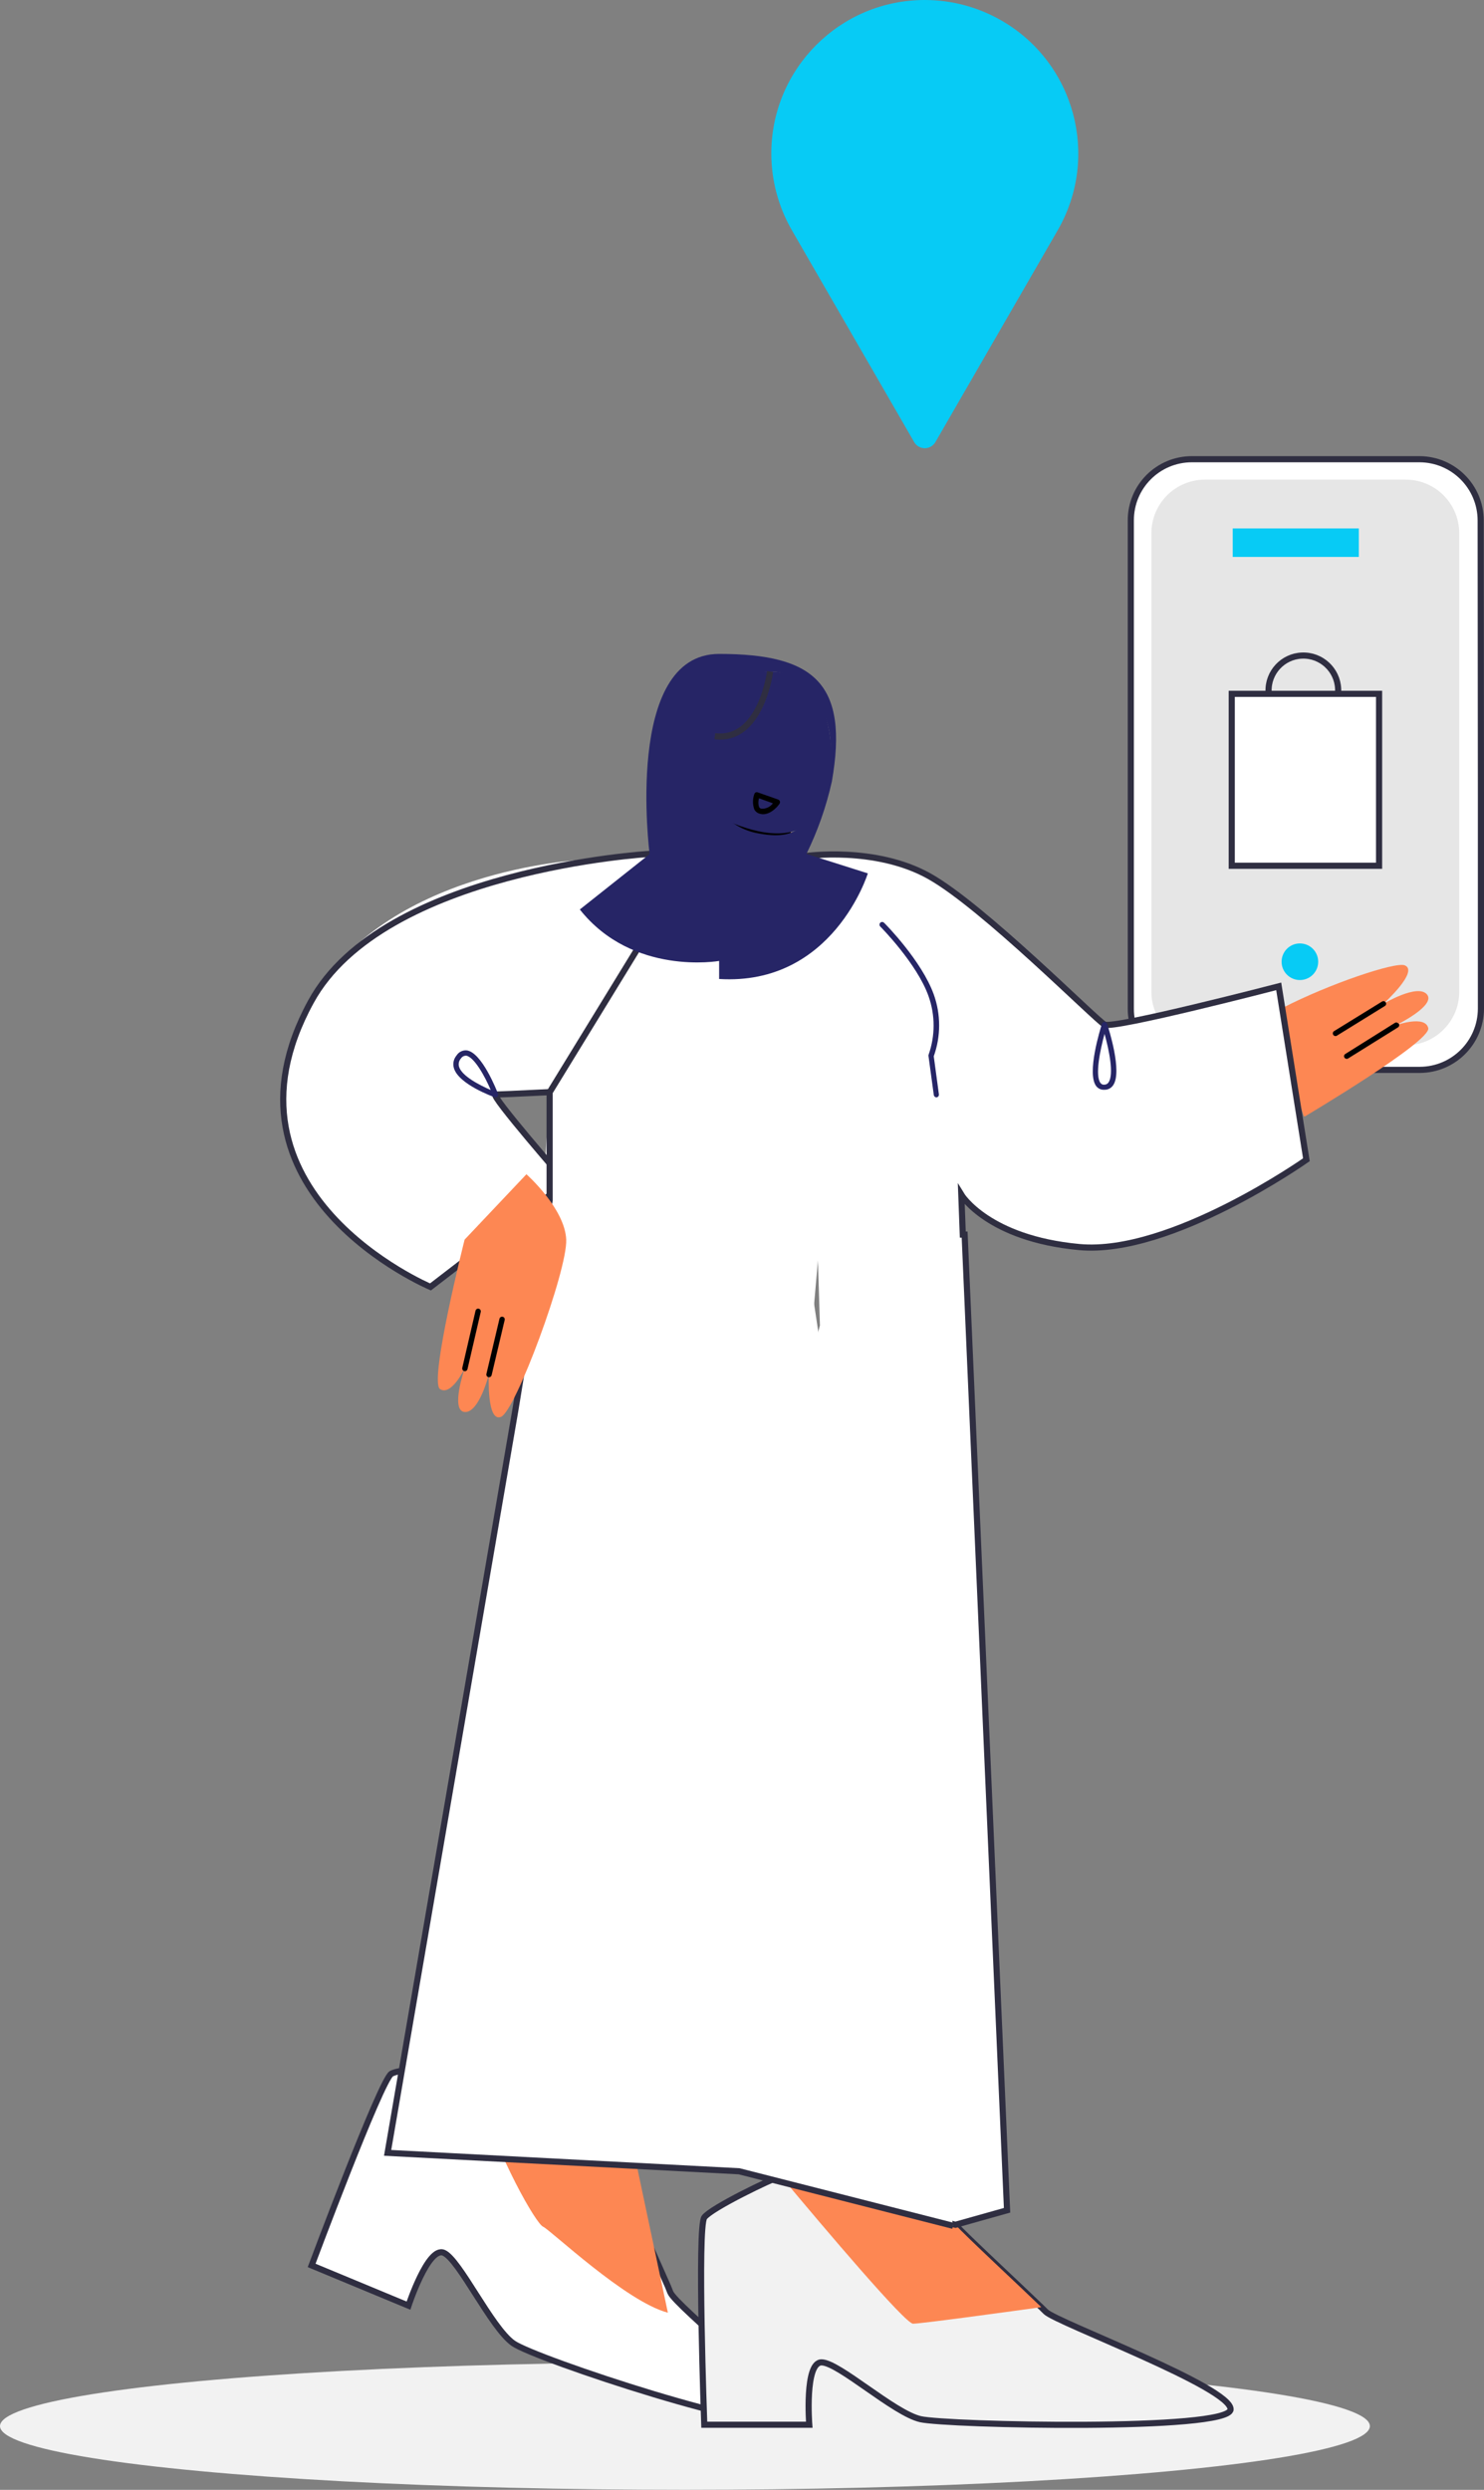
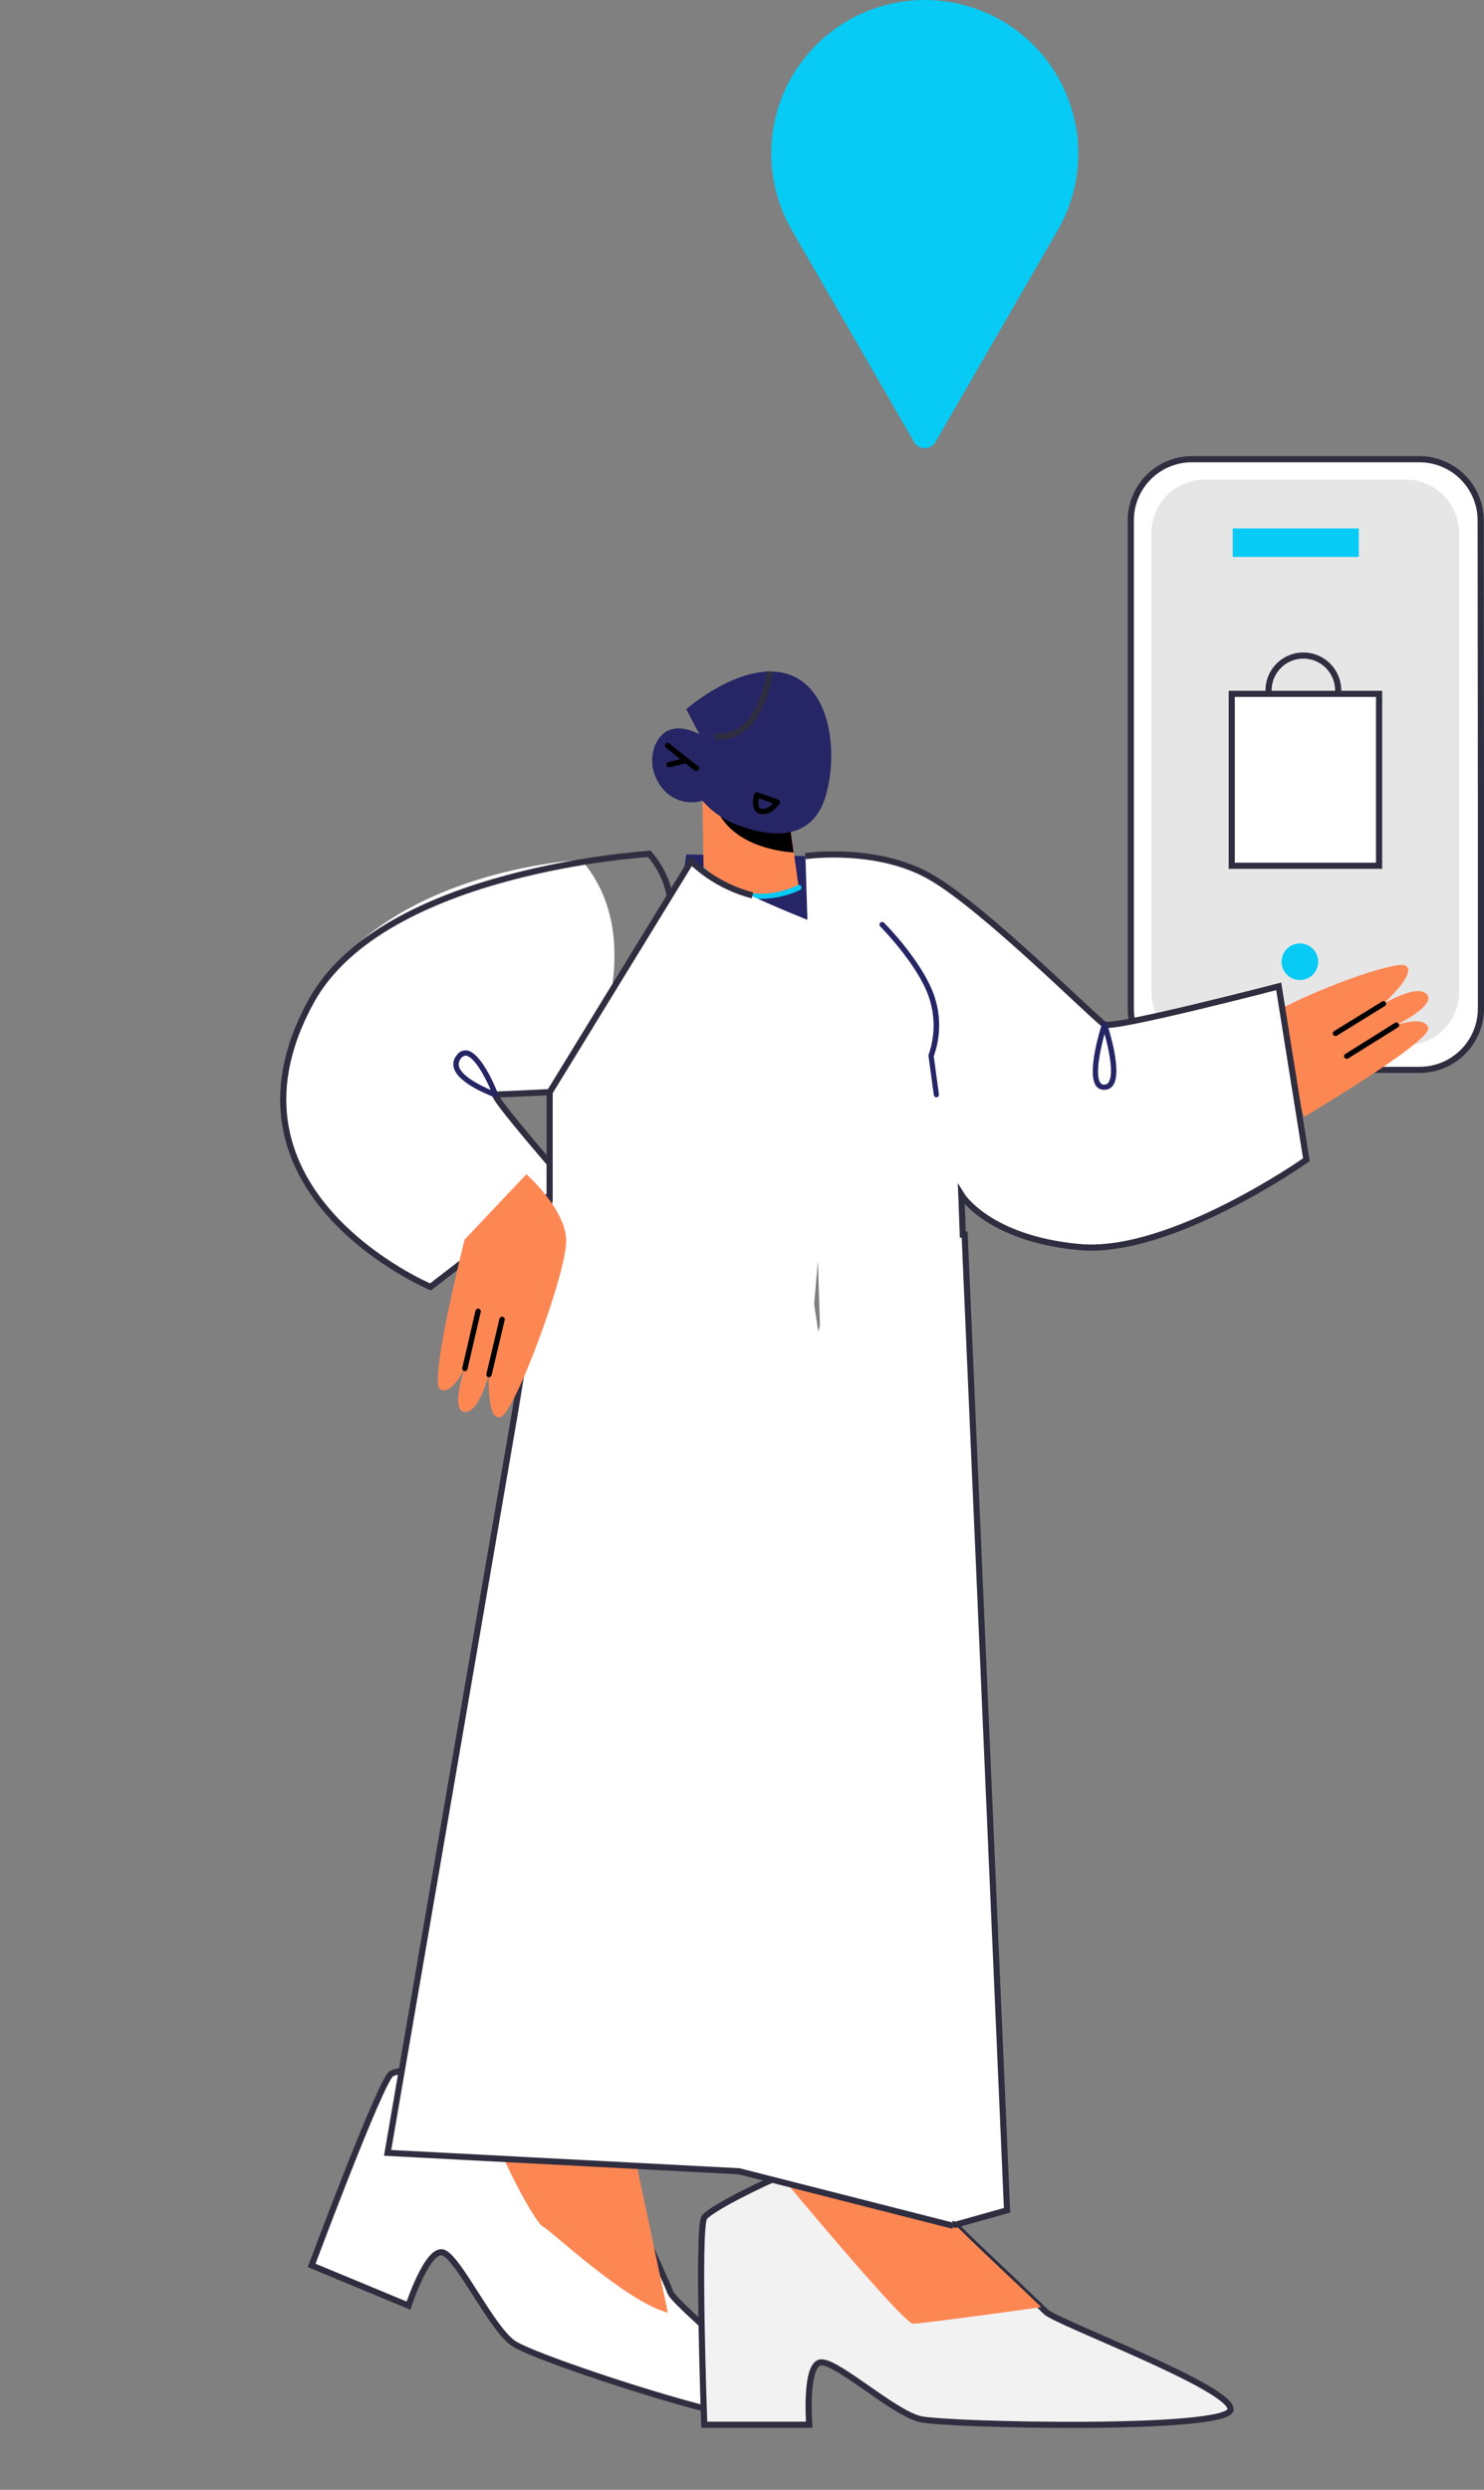
<svg xmlns="http://www.w3.org/2000/svg" version="1.1" id="Layer_1" x="0px" y="0px" viewBox="0 0 241.73 405.5" style="enable-background:new 0 0 241.73 405.5;" xml:space="preserve">
  <rect x="0" y="0" width="241.73" height="405.5" fill="#808080" stroke="none" />
  <style type="text/css">
	.st0{fill:#F2F2F2;}
	.st1{fill:#FFFFFF;}
	.st2{fill:#221F20;}
	.st3{fill:#312112;}
	.st4{fill:#6D85C1;}
	.st5{fill:#F28077;}
	.st6{fill:#1F4383;}
	.st7{fill:#37C0E8;}
	.st8{fill:#F28456;}
	.st9{fill:#E59F99;}
	.st10{fill:#1E1E1E;}
	.st11{fill:url(#SVGID_1_);}
	.st12{fill:url(#SVGID_2_);}
	.st13{fill:url(#SVGID_3_);}
	.st14{fill:url(#SVGID_4_);}
	.st15{fill:url(#SVGID_5_);}
	.st16{fill:url(#SVGID_6_);}
	.st17{fill:url(#SVGID_7_);}
	.st18{fill:#FFFFFF;stroke:#2F2E41;stroke-miterlimit:10;}
	.st19{fill:#07CBF5;}
	.st20{fill:#E6E6E6;}
	.st21{fill:none;stroke:#2F2E41;stroke-miterlimit:10;}
	.st22{fill:#FD8753;}
	.st23{fill:#262566;}
	.st24{fill:#FFFFFF;stroke:#2F2E41;stroke-width:2;stroke-miterlimit:10;}
	.st25{fill:none;stroke:#2F2E41;stroke-width:2;stroke-miterlimit:10;}
	.st26{fill:none;stroke:#3F3D56;stroke-miterlimit:10;}
</style>
  <g>
-     <ellipse class="st0" cx="111.57" cy="395.12" rx="111.57" ry="10.38" />
    <path class="st19" d="M152.37,72l19.92-34.5c6.9-11.96,2.81-27.25-9.15-34.15c-3.8-2.19-8.11-3.35-12.5-3.35l0,0   c-13.81,0-25,11.19-25,25c0,4.39,1.16,8.7,3.35,12.5L148.91,72c0.55,0.96,1.78,1.28,2.73,0.73C151.94,72.55,152.2,72.3,152.37,72z" />
    <path class="st18" d="M241.23,129.5v34.8c-0.03,5.48-4.46,9.91-9.94,9.94h-37.15c-5.49,0-9.94-4.45-9.94-9.94l0,0V84.73   c0-5.49,4.45-9.94,9.94-9.94l0,0h37.11c5.48,0.03,9.91,4.46,9.94,9.94L241.23,129.5z" />
    <path class="st20" d="M237.7,126.2v35.3c0,4.83-3.91,8.74-8.74,8.74c0,0-0.01,0-0.01,0H196.3c-4.83,0.01-8.74-3.9-8.75-8.73   c0,0,0-0.01,0-0.01V86.85c0-4.83,3.91-8.74,8.74-8.74c0,0,0.01,0,0.01,0h32.65c4.83-0.01,8.74,3.9,8.75,8.73c0,0,0,0.01,0,0.01" />
    <rect x="200.8" y="86.06" class="st19" width="20.54" height="4.64" />
    <path class="st19" d="M211.74,153.65L211.74,153.65c1.65,0,2.98,1.33,2.98,2.98v0c0,1.65-1.33,2.98-2.98,2.98h0   c-1.65,0-2.98-1.33-2.98-2.98v0C208.76,154.98,210.09,153.65,211.74,153.65z" />
    <rect x="200.64" y="113" class="st18" width="24" height="28" />
    <path class="st21" d="M206.64,112.67c-0.13-3.13,2.3-5.77,5.43-5.9c3.13-0.13,5.77,2.3,5.9,5.43c0.01,0.16,0.01,0.32,0,0.48" />
    <path class="st18" d="M50.76,368.95l15.78,6.55c0,0,3.18-9.67,5.73-8.61s7.71,12.16,11.31,14.73s42.61,15.43,44.16,12.24   c1.55-3.19-17.6-18.21-18.55-20.52c-0.09-0.22-0.22-0.54-0.4-1c-1.71-3.92-7.06-15.76-7.76-17.79c-0.78-2.24,1.72-10.78,1.72-10.78   s-22.6-7-24.89-7.43h-0.12c-1.42-0.17-12.31,0.4-14,1.4S50.76,368.95,50.76,368.95z" />
    <path class="st22" d="M102.75,348.08c0,0-22.6-7-24.89-7.43c3.4,10.93,9.44,21.5,10.61,22s13.47,12.21,20.32,14" />
    <path class="st22" d="M227.44,166.95c0,0,6.53-3.2,5-5s-7.08,1.52-7.08,1.52s5.83-5.28,3.47-6.25c-1.51-0.62-12.27,3-19.87,6.91   c0.84,8.46,0.84,10.15,3.42,17.67h0.22c0,0,20.54-12.2,20.05-14.36S227.44,166.95,227.44,166.95z" />
    <path d="M225.66,163.17c-0.14-0.14-0.36-0.17-0.53-0.06l-7.87,4.85c-0.19,0.16-0.21,0.43-0.06,0.62c0.13,0.15,0.34,0.2,0.52,0.12   l7.86-4.86c0.2-0.12,0.27-0.37,0.15-0.57c0-0.01-0.01-0.01-0.01-0.02C225.71,163.22,225.69,163.19,225.66,163.17z" />
    <path d="M227.74,166.65c-0.14-0.14-0.36-0.17-0.53-0.06l-8.07,5.06c-0.2,0.12-0.27,0.37-0.15,0.57c0,0.01,0.01,0.01,0.01,0.02   c0.12,0.2,0.39,0.27,0.59,0.15c0,0,0.01,0,0.01-0.01l8.12-5.06c0.2-0.13,0.26-0.4,0.14-0.6L227.74,166.65z" />
    <path class="st0" d="M114.72,394.9h17.1c0,0-0.79-10.16,2-10.16c2.79,0,11.79,8.26,16.11,9.25s50.32,2,50.52-1.58   s-28.31-14.15-30.1-15.91l-0.73-0.72c-3.09-3-12.59-11.83-14-13.44c-1.58-1.76-5.22-10.35-5.22-10.35s-20.88,2-23.17,2.46h-0.12   c-1.38,0.39-11.2,5.11-12.38,6.68S114.72,394.9,114.72,394.9z" />
    <path class="st21" d="M114.72,394.9h17.1c0,0-0.79-10.16,2-10.16c2.79,0,11.79,8.26,16.11,9.25s50.32,2,50.52-1.58   s-28.31-14.15-30.1-15.91l-0.73-0.72c-3.09-3-12.59-11.83-14-13.44c-1.58-1.76-5.22-10.35-5.22-10.35s-20.88,2-23.17,2.46h-0.12   c-1.38,0.39-11.2,5.11-12.38,6.68S114.72,394.9,114.72,394.9z" />
    <path class="st22" d="M127.22,354.44c7.33,8.78,20.24,24,21.5,24s13.88-1.72,20.9-2.69c-3.09-3-12.59-11.83-14-13.44   c-1.58-1.76-4.07-15.68-4.07-15.68S129.51,353.98,127.22,354.44z" />
    <path class="st23" d="M142.95,192.42c0,0-7.45,3.14-19.06,3.14c-6.67,0.09-13.28-1.39-19.27-4.32l7.17-52.08l20.72,0.27   L142.95,192.42z" />
    <path class="st22" d="M114.41,130.41l0.21,11.36c0,0,1.3,3.64,8,4.06c5,0.31,7.49-1.25,7.49-1.25l-0.8-5.74l-0.78-5.6l-12.06-2.42   L114.41,130.41z" />
    <path d="M116.43,130.82c0.06,0.38,0.18,0.75,0.35,1.09c2.65,5.63,9.62,6.73,12.49,6.93l-0.78-5.6L116.43,130.82z" />
    <path class="st23" d="M134.57,129.39c-2.21,8-9.46,6.73-13.8,5.2c-2.46-0.8-4.65-2.24-6.36-4.18c-2.53,0.76-5.26-0.2-6.77-2.37   c-2.72-3.76-1.06-8.09,1.25-9.09s5.06,0.66,5.06,0.66l-2.17-4.11c0,0,7-6.13,13.66-6.13C134.91,109.36,136.77,121.43,134.57,129.39   z" />
    <path d="M113.44,125.56c0.13,0,0.26-0.05,0.34-0.16c0.15-0.18,0.12-0.46-0.06-0.6c0,0,0,0-0.01-0.01l-4.72-3.72   c-0.19-0.15-0.46-0.11-0.6,0.07c-0.15,0.19-0.11,0.46,0.07,0.61l0,0l4.68,3.75C113.23,125.55,113.34,125.57,113.44,125.56z" />
    <path d="M108.99,124.94h0.1l2.8-0.67c0.23-0.06,0.37-0.3,0.32-0.53c-0.06-0.23-0.3-0.37-0.53-0.32l-2.8,0.68   c-0.23,0.06-0.37,0.29-0.32,0.52C108.62,124.81,108.79,124.94,108.99,124.94z" />
    <path class="st1" d="M151.35,142.69c8.8,4.91,27.13,23.39,28.57,24.17s28.37-6.22,28.37-6.22l4.51,28.24c0,0-22.11,15.6-37,14.22   s-19.21-8.52-19.21-8.52l0.24,6.49h0.3l6.91,158.9l-8.4,2.36l-15.5-16.32l-23,6.49c0,0,7.3-67.45,3-96l-3-1l7-4l9.42-35.64   l-2.36-76.43C131.2,139.43,142.54,137.77,151.35,142.69z" />
    <path class="st21" d="M131.2,139.43c0,0,11.34-1.66,20.15,3.26s27.13,23.39,28.57,24.17s28.37-6.22,28.37-6.22l4.51,28.24   c0,0-22.11,15.6-37,14.22s-19.21-8.52-19.21-8.52l0.24,6.49h0.3l6.91,158.9l-8.4,2.36l-42.7-10.83" />
-     <path class="st1" d="M113.44,139.16c0,0-0.14,61.71-0.7,62.5s-23.6-0.59-24.35-1.16s3.73-59,4.91-60S108.22,138.39,113.44,139.16z" />
    <path class="st1" d="M94.69,140.04c0,0-32.28,1.54-44,23.09c-17,31.08,19.47,46.46,19.47,46.46l22.11-17   c0,0-12.49-14.33-11.51-14.33s13.17-0.61,13.17-0.61S107.27,154.56,94.69,140.04z" />
    <path class="st21" d="M105.77,139.07c0,0-43.36,2.51-55.12,24.06c-17,31.08,19.47,46.46,19.47,46.46l22.11-17   c0,0-12.49-14.33-11.51-14.33s13.17-0.61,13.17-0.61S118.35,153.59,105.77,139.07z" />
    <path class="st1" d="M111.08,325.76c0.05,0.01,0.09,0.01,0.14,0c0.23-0.08,0.35-0.32,0.27-0.54c0,0,0,0,0-0.01L92.64,270.5   c-0.08-0.23-0.32-0.35-0.54-0.27c0,0,0,0-0.01,0c-0.22,0.08-0.34,0.32-0.27,0.55l18.85,54.72   C110.74,325.66,110.9,325.77,111.08,325.76z" />
    <path class="st19" d="M96.23,194.6c0.09,0,0.19-0.03,0.26-0.09l10.91-8.12c0.17-0.17,0.18-0.45,0.01-0.62   c-0.14-0.14-0.35-0.17-0.53-0.08l-10.91,8.13c-0.19,0.14-0.23,0.41-0.09,0.6C95.96,194.53,96.09,194.6,96.23,194.6z" />
-     <path class="st19" d="M108.75,207.17c-0.08-0.14-0.08-0.31,0-0.45l3.53-5.2l0.71-62.36c0-0.24,0.19-0.43,0.43-0.43   c0,0,0.01,0,0.01,0c0.23,0,0.42,0.19,0.42,0.42c0,0.01,0,0.01,0,0.02c0,0-0.7,62.48-0.7,62.49v5.3c0,0.24-0.19,0.43-0.43,0.44   h-3.58C108.98,207.4,108.83,207.31,108.75,207.17z M112.3,203.07l-2.35,3.43h2.35V203.07z" />
    <path class="st19" d="M123.92,146.39c2.19-0.01,4.36-0.49,6.35-1.42c0.23-0.08,0.34-0.34,0.26-0.57c-0.08-0.23-0.34-0.34-0.57-0.26   c-0.04,0.01-0.07,0.03-0.1,0.05c-0.34,0.18-8.39,4.31-14.93-2.72c-0.16-0.17-0.44-0.18-0.61-0.02c-0.17,0.16-0.18,0.44-0.02,0.61   C116.73,144.83,120.24,146.41,123.92,146.39z" />
    <path d="M123.88,132.55c-0.42-0.07-0.79-0.33-1-0.7c-0.3-0.82-0.3-1.73,0-2.55c0.04-0.11,0.12-0.2,0.22-0.25   c0.11-0.04,0.23-0.04,0.34,0l3.33,1.17c0.12,0.05,0.22,0.15,0.26,0.28c0.04,0.13,0.03,0.27-0.05,0.38c0,0.07-1.2,1.73-2.7,1.73   C124.14,132.61,124.01,132.59,123.88,132.55z M123.64,130.01c-0.15,0.46-0.15,0.96,0,1.42c0.08,0.15,0.23,0.25,0.39,0.28   c0.73,0.04,1.43-0.29,1.87-0.88L123.64,130.01z" />
    <path class="st23" d="M80.57,178.7c-0.23-0.09-5.84-2.09-6.63-4.73c-0.22-0.72-0.06-1.5,0.43-2.08c0.36-0.57,1.01-0.89,1.68-0.82   c2.41,0.35,4.81,6.38,5.07,7.06c0.06,0.16,0.03,0.34-0.09,0.46c-0.08,0.08-0.19,0.13-0.31,0.13L80.57,178.7z M75.06,172.41   c-0.31,0.36-0.42,0.85-0.29,1.31c0.46,1.54,3.34,3,5.16,3.8c-1-2.37-2.74-5.41-4-5.59h-0.11C75.5,171.96,75.22,172.14,75.06,172.41   z" />
    <path class="st23" d="M178.57,176.9c-1.6-2.09,0.67-9.35,0.93-10.17c0.08-0.23,0.33-0.35,0.56-0.27c0.13,0.04,0.22,0.14,0.27,0.27   c0.26,0.79,2.51,7.79,1,10c-0.3,0.46-0.8,0.74-1.35,0.75h-0.09C179.38,177.52,178.89,177.3,178.57,176.9z M179.26,176.38   c0.15,0.2,0.39,0.31,0.64,0.27c0.27,0,0.53-0.14,0.67-0.37c0.92-1.32,0.06-5.37-0.65-7.9   C179.21,170.98,178.33,175.16,179.26,176.38z" />
    <path class="st23" d="M152.51,178.72c0.24,0,0.44-0.2,0.43-0.45c0-0.01,0-0.03,0-0.04l-0.84-6.2c1.17-3.26,1.17-6.82,0-10.08   c-1.96-5.45-7.85-11.45-8.1-11.67c-0.17-0.17-0.44-0.17-0.61,0c0,0,0,0,0,0c-0.17,0.17-0.17,0.45,0,0.62   c0.06,0.05,6,6.06,7.86,11.34c1.1,3.09,1.1,6.47,0,9.56c-0.02,0.08-0.02,0.16,0,0.24l0.86,6.31   C152.14,178.55,152.31,178.7,152.51,178.72z" />
    <path class="st1" d="M120.36,351.63l17.54-199.35c0,0-20.67-7.59-25.3-12L89.55,177.9v17.6l-5.59,34.2L63.14,350.62L120.36,351.63z   " />
    <path class="st18" d="M122.58,145.83c-3.75-0.98-7.19-2.89-10-5.56l-23.05,37.62v17.61l-5.59,34.2l-20.8,120.92l57.26,3l34.84,8.88   " />
    <path class="st22" d="M85.75,191.24c0,0,6.28,5.58,6.48,10.65s-8.25,27.88-10.61,28.86s-2-6.88-2-6.88s-1.58,6.29-3.94,6.09   s0-7.08,0-7.08s-2.15,4.53-4,3.35s4-24.34,4-24.34L85.75,191.24z" />
    <path d="M79.66,224.3c0.2,0,0.37-0.14,0.42-0.33l2.13-9c0.05-0.23-0.09-0.46-0.32-0.52c0,0-0.01,0-0.01,0   c-0.23-0.05-0.46,0.09-0.52,0.32l-2.13,9c-0.05,0.23,0.09,0.46,0.32,0.52c0,0,0.01,0,0.01,0L79.66,224.3z" />
    <path d="M75.72,223.32c0.2,0,0.38-0.14,0.43-0.34l2.16-9.32c0.05-0.23-0.09-0.46-0.32-0.52c0,0-0.01,0-0.01,0   c-0.23-0.06-0.46,0.09-0.52,0.32c0,0,0,0,0,0l-2.16,9.32c-0.05,0.23,0.09,0.46,0.32,0.52c0,0,0.01,0,0.01,0L75.72,223.32z" />
-     <path class="st23" d="M94.45,148.12c8.6,10.87,22.69,8.38,22.69,8.38v2.94c18.56,1.14,24.22-17.2,24.22-17.2l-10-3.17   c1.84-3.75,3.23-7.7,4.14-11.78c2.78-15.93-2.79-20.79-18.36-20.79s-11.32,32.6-11.32,32.6L94.45,148.12z M125.45,109.37   c5.79-0.29,14.86,9.68,6.41,22.82c-0.77,1.21-1.27,5.06-8.78,3.45c-4.89-1.07-8.28-5.53-8-10.53   C115.4,118.4,117.41,109.76,125.45,109.37L125.45,109.37z" />
    <path class="st21" d="M125.44,109.37c0,0-1.47,11.48-9,10.53" />
  </g>
</svg>